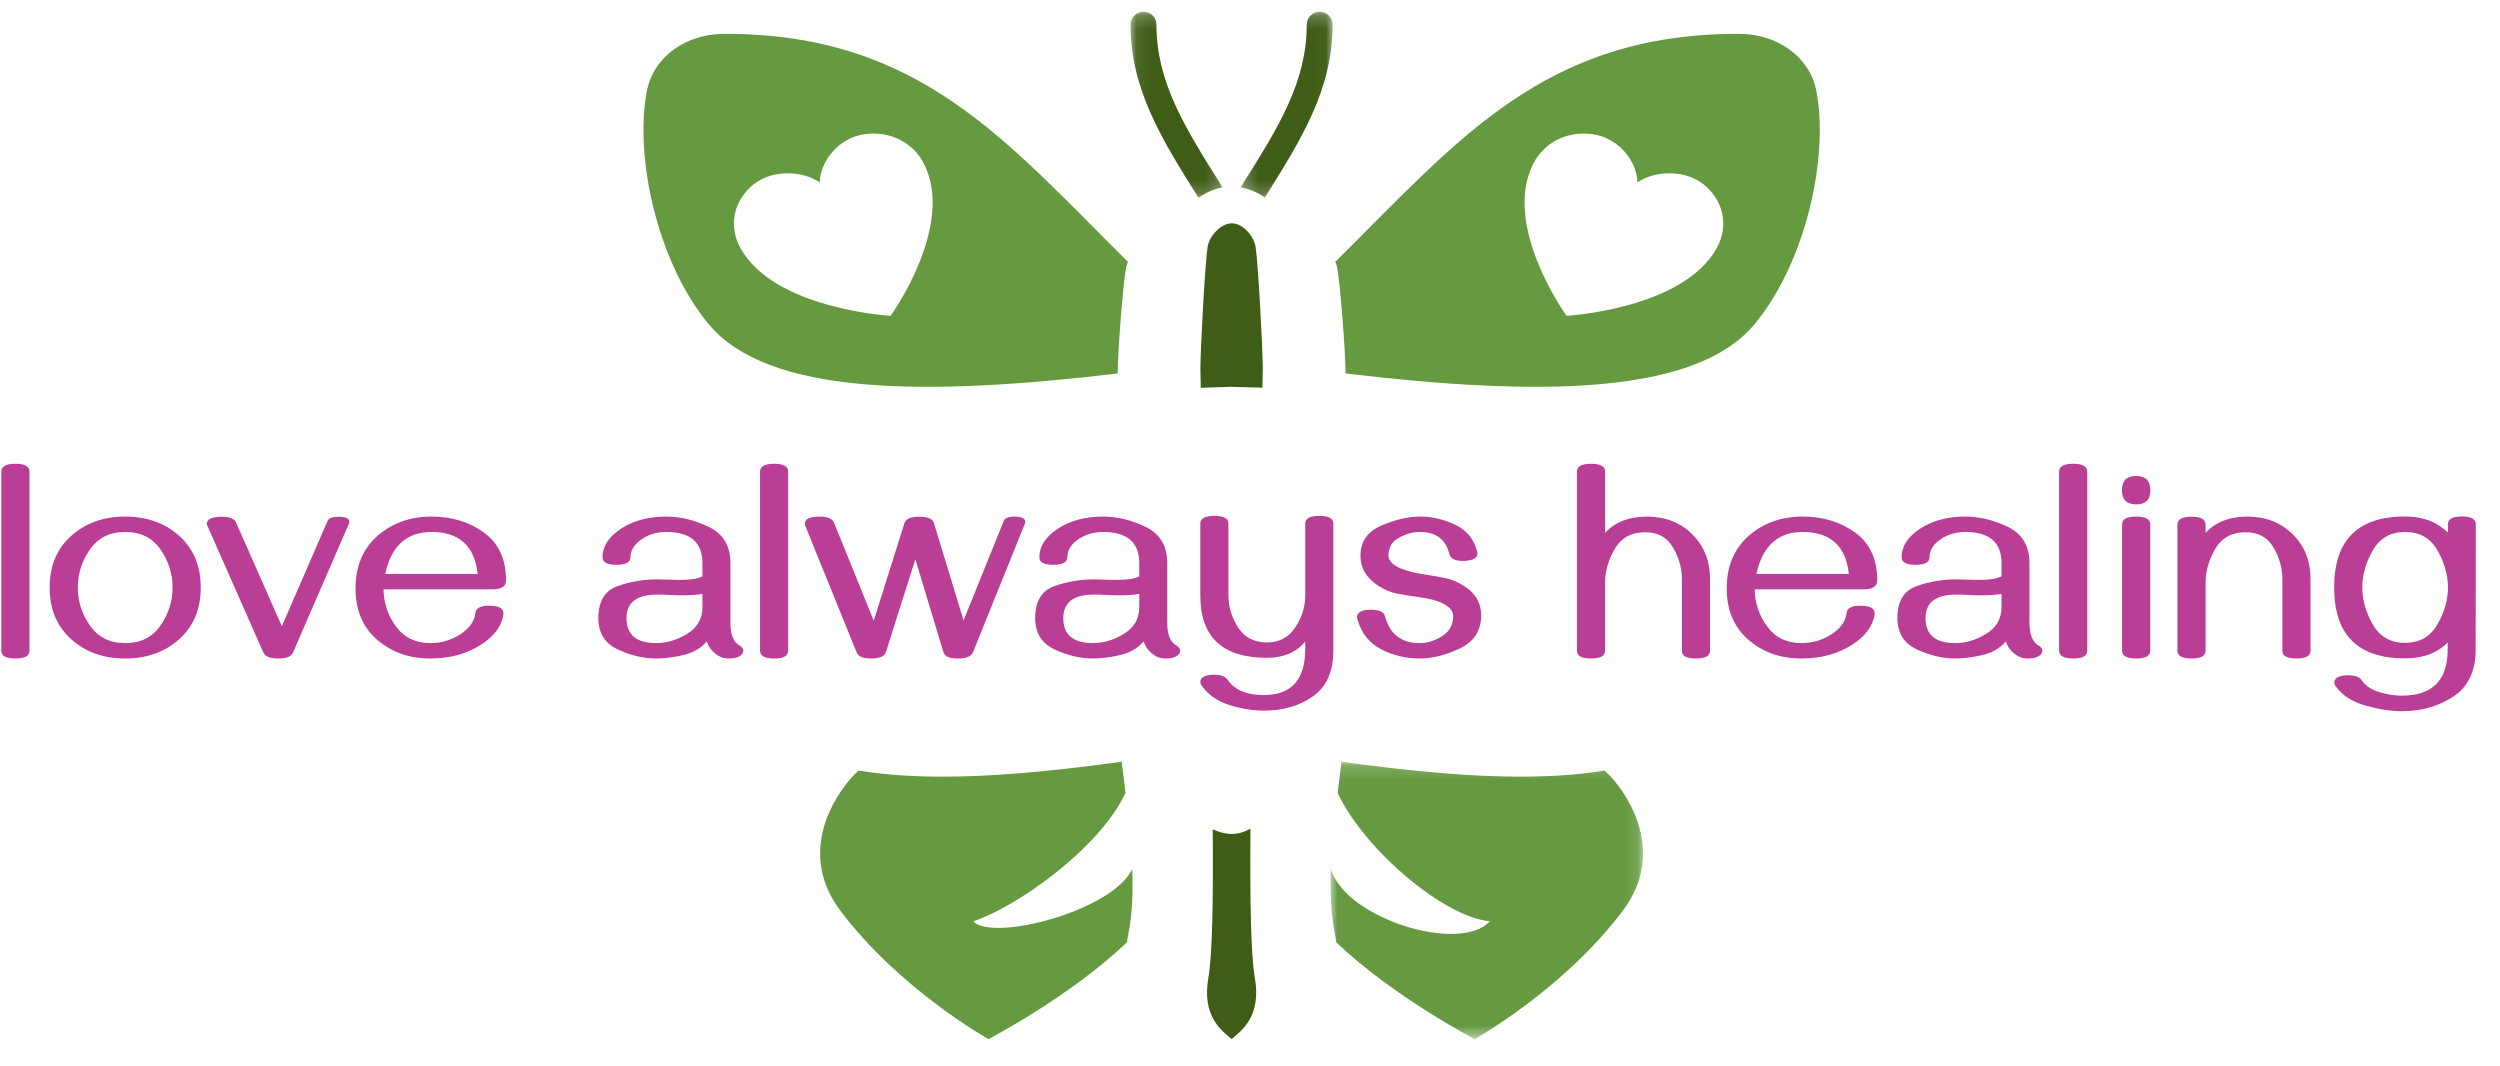
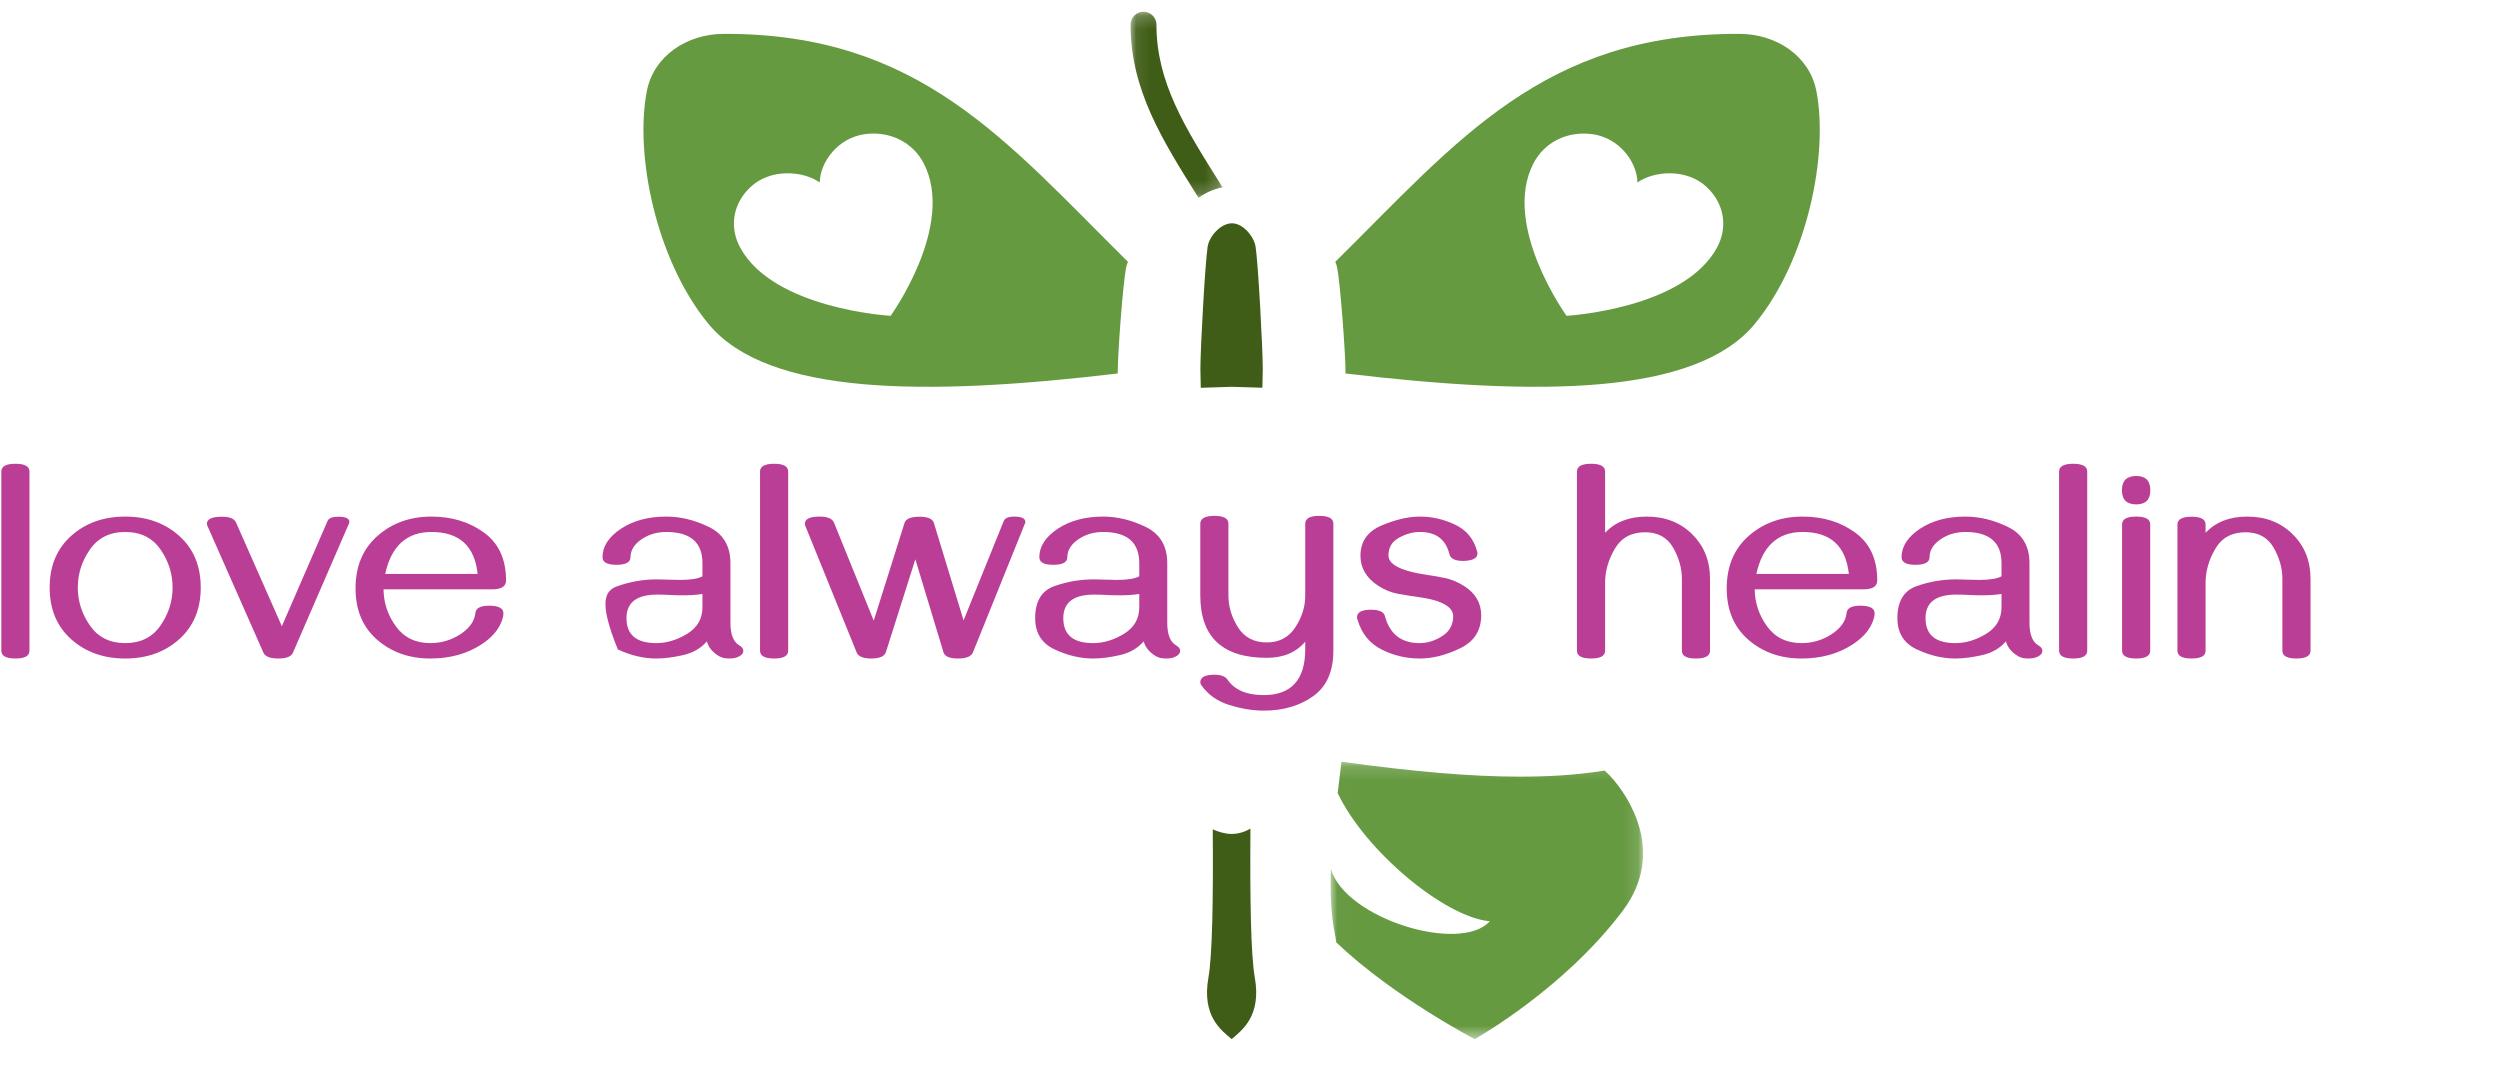
<svg xmlns="http://www.w3.org/2000/svg" xmlns:xlink="http://www.w3.org/1999/xlink" width="183px" height="78px" viewBox="0 0 183 78" version="1.1">
  <title>img-logo</title>
  <defs>
    <polygon id="path-1" points="0.082 0.194 6.818 0.194 6.818 13.815 0.082 13.815" />
    <polygon id="path-3" points="0.238 0.194 6.974 0.194 6.974 13.796 0.238 13.796" />
    <polygon id="path-5" points="0.007 0.16 22.877 0.16 22.877 20.465 0.007 20.465" />
  </defs>
  <g id="Symbols" stroke="none" stroke-width="1" fill="none" fill-rule="evenodd">
    <g id="nav-hover" transform="translate(-609, -17)">
      <g id="logo" transform="translate(609.097, 17.5)">
        <g id="Group-3" transform="translate(82.578, 0.166)">
          <mask id="mask-2" fill="white">
            <use xlink:href="#path-1" />
          </mask>
          <g id="Clip-2" />
          <path d="M6.818,13.049 C6.775,12.982 6.732,12.911 6.691,12.846 C4.058,8.66 1.977,5.354 1.977,1.14 C1.977,0.618 1.553,0.193 1.029,0.193 C0.506,0.193 0.082,0.618 0.082,1.14 C0.082,5.887 2.386,9.565 5.06,13.815 C5.581,13.435 6.174,13.164 6.818,13.049" id="Fill-1" fill="#405D17" mask="url(#mask-2)" />
        </g>
        <path d="M54.836,13.194 C56.276,11.835 58.648,11.976 59.91,12.857 C59.922,11.391 61.237,9.552 63.274,9.312 C65.104,9.092 66.735,9.944 67.519,11.456 C69.872,15.998 65.105,22.605 65.105,22.605 L65.078,22.616 C65.078,22.616 56.541,22.129 54.091,17.635 C53.274,16.138 53.538,14.414 54.836,13.194 M81.726,26.838 C81.726,26.8 81.721,26.756 81.721,26.72 C81.721,25.401 82.101,20.204 82.342,19.044 C82.368,18.918 82.421,18.793 82.471,18.667 C73.531,9.828 67.214,1.934 52.881,1.978 C50.207,1.986 47.757,3.566 47.25,6.179 C46.358,10.783 47.898,18.5 51.748,23.193 C56.076,28.469 67.645,28.511 81.726,26.838" id="Fill-4" fill="#669A41" />
        <path d="M92.31,27.881 C92.327,27.258 92.338,26.782 92.338,26.521 C92.338,24.999 92.002,18.795 91.814,17.565 C91.697,16.818 90.908,15.86 90.104,15.846 C89.268,15.829 88.419,16.789 88.301,17.565 C88.114,18.795 87.772,24.999 87.772,26.521 C87.772,26.783 87.783,27.261 87.8,27.888 L90.055,27.814 L92.31,27.881 Z" id="Fill-6" fill="#405D17" />
        <path d="M88.676,60.206 C88.718,65.316 88.646,69.431 88.36,71.053 C87.859,73.878 89.294,74.915 90.059,75.562 C90.817,74.915 92.254,73.878 91.755,71.053 C91.466,69.427 91.394,65.289 91.436,60.156 C91.033,60.388 90.571,60.544 90.055,60.544 C89.592,60.544 89.124,60.405 88.676,60.206" id="Fill-8" fill="#405D17" />
-         <path d="M71.153,66.937 C74.147,65.975 80.335,61.709 82.291,57.547 C82.261,57.307 82.231,57.057 82.201,56.82 C82.133,56.272 82.07,55.756 82.012,55.258 C76.603,56.002 72.462,56.351 68.944,56.351 C67.06,56.351 64.917,56.259 62.753,55.905 C62.596,56.046 62.453,56.182 62.336,56.309 C60.933,57.826 58.262,61.937 61.401,66.137 C65.722,71.914 72.258,75.562 72.258,75.562 C72.258,75.562 78.212,72.471 82.401,68.473 C82.426,68.287 82.451,68.096 82.491,67.899 C82.789,66.441 82.845,64.795 82.786,63.117 C81.287,66.225 72.498,68.452 71.153,66.937" id="Fill-10" fill="#669A41" />
        <path d="M112.153,11.456 C112.937,9.945 114.568,9.091 116.398,9.312 C118.435,9.552 119.75,11.391 119.761,12.857 C121.024,11.976 123.396,11.835 124.836,13.194 C126.133,14.414 126.398,16.138 125.581,17.635 C123.131,22.129 114.594,22.616 114.594,22.616 L114.567,22.605 C114.567,22.605 109.799,15.998 112.153,11.456 M98.395,26.72 C98.395,26.756 98.39,26.8 98.389,26.838 C112.47,28.511 124.039,28.469 128.368,23.193 C132.218,18.501 133.758,10.783 132.865,6.179 C132.359,3.566 129.908,1.986 127.234,1.978 C112.901,1.934 106.585,9.828 97.645,18.667 C97.694,18.793 97.747,18.919 97.774,19.045 C98.015,20.205 98.395,25.401 98.395,26.72" id="Fill-12" fill="#669A41" />
        <g id="Group-16" transform="translate(90.476, 0.166)">
          <mask id="mask-4" fill="white">
            <use xlink:href="#path-3" />
          </mask>
          <g id="Clip-15" />
-           <path d="M6.974,1.141 C6.974,0.618 6.55,0.193 6.027,0.193 C5.503,0.193 5.078,0.618 5.078,1.141 C5.078,5.354 3,8.66 0.366,12.846 C0.324,12.913 0.281,12.982 0.238,13.051 C0.894,13.165 1.494,13.424 2.008,13.796 C4.678,9.553 6.974,5.879 6.974,1.141" id="Fill-14" fill="#405D17" mask="url(#mask-4)" />
        </g>
        <g id="Group-19" transform="translate(97.298, 55.098)">
          <mask id="mask-6" fill="white">
            <use xlink:href="#path-5" />
          </mask>
          <g id="Clip-18" />
          <path d="M20.06,0.807 C17.897,1.161 15.754,1.253 13.87,1.253 L13.868,1.253 C10.35,1.253 6.209,0.904 0.8,0.16 C0.742,0.658 0.68,1.171 0.613,1.717 C0.583,1.957 0.552,2.207 0.523,2.452 C2.478,6.614 8.312,11.541 11.66,11.839 C9.506,14.222 1.114,11.662 0.027,8.024 C-0.031,9.699 0.027,11.343 0.325,12.801 C0.366,13.001 0.392,13.191 0.416,13.381 C4.605,17.376 10.555,20.465 10.555,20.465 C10.555,20.465 17.091,16.817 21.412,11.04 C24.55,6.84 21.879,2.729 20.477,1.212 C20.361,1.085 20.216,0.949 20.06,0.807" id="Fill-17" fill="#669A41" mask="url(#mask-6)" />
        </g>
        <path d="M1.036,47.703 C0.346,47.703 7.18065496e-05,47.513 7.18065496e-05,47.136 L7.18065496e-05,34.017 C7.18065496e-05,33.638 0.346,33.448 1.036,33.448 C1.719,33.448 2.06,33.638 2.06,34.017 L2.06,47.136 C2.06,47.513 1.719,47.703 1.036,47.703" id="Fill-20" fill="#BA3E96" />
        <path d="M9.067,46.576 C10.196,46.576 11.057,46.149 11.648,45.293 C12.24,44.437 12.537,43.51 12.537,42.508 C12.537,41.501 12.24,40.57 11.648,39.718 C11.057,38.865 10.196,38.441 9.067,38.441 C7.945,38.441 7.085,38.865 6.49,39.718 C5.894,40.57 5.598,41.501 5.598,42.508 C5.598,43.51 5.894,44.437 6.49,45.293 C7.085,46.149 7.945,46.576 9.067,46.576 M9.067,47.703 C7.484,47.703 6.166,47.233 5.115,46.293 C4.062,45.352 3.538,44.091 3.538,42.508 C3.538,40.925 4.062,39.664 5.115,38.724 C6.166,37.783 7.484,37.314 9.067,37.314 C10.649,37.314 11.967,37.783 13.019,38.724 C14.07,39.664 14.597,40.925 14.597,42.508 C14.597,44.091 14.07,45.352 13.019,46.293 C11.967,47.233 10.649,47.703 9.067,47.703" id="Fill-22" fill="#BA3E96" />
        <path d="M20.272,47.703 C19.677,47.703 19.314,47.561 19.186,47.277 L15.077,37.973 C15.057,37.919 15.046,37.875 15.046,37.842 C15.046,37.496 15.416,37.325 16.152,37.325 C16.714,37.325 17.056,37.463 17.177,37.741 L20.535,45.339 L23.883,37.629 C23.972,37.426 24.231,37.325 24.665,37.325 C25.207,37.325 25.477,37.45 25.477,37.699 C25.477,37.713 25.47,37.746 25.457,37.802 L21.347,47.277 C21.225,47.561 20.866,47.703 20.272,47.703" id="Fill-24" fill="#BA3E96" />
        <path d="M34.866,41.514 C34.649,39.466 33.523,38.44 31.487,38.44 C29.674,38.44 28.546,39.466 28.098,41.514 L34.866,41.514 Z M31.397,47.703 C29.86,47.703 28.566,47.245 27.509,46.328 C26.454,45.413 25.928,44.159 25.928,42.569 C25.928,40.953 26.464,39.674 27.535,38.729 C28.608,37.785 29.924,37.314 31.487,37.314 C32.976,37.314 34.257,37.704 35.332,38.486 C36.407,39.267 36.946,40.435 36.946,41.991 C36.946,42.423 36.604,42.641 35.921,42.641 L27.977,42.641 C27.99,43.642 28.295,44.548 28.89,45.36 C29.484,46.171 30.324,46.576 31.406,46.576 C32.185,46.576 32.904,46.368 33.567,45.949 C34.265,45.501 34.642,44.975 34.702,44.365 C34.738,44.014 35.073,43.837 35.708,43.837 C36.405,43.837 36.753,44.023 36.753,44.395 C36.753,44.585 36.696,44.815 36.58,45.085 C36.33,45.682 35.853,46.208 35.15,46.668 C34.095,47.358 32.844,47.703 31.397,47.703 L31.397,47.703 Z" id="Fill-26" fill="#BA3E96" />
-         <path d="M47.943,46.576 C48.709,46.576 49.461,46.348 50.207,45.892 C50.95,45.435 51.322,44.789 51.322,43.95 L51.322,42.976 C50.936,43.042 50.463,43.077 49.901,43.077 C49.59,43.077 49.276,43.068 48.959,43.052 C48.64,43.035 48.322,43.025 48.003,43.025 C46.509,43.025 45.762,43.602 45.762,44.75 C45.762,45.969 46.489,46.576 47.943,46.576 M53.281,47.703 C52.975,47.703 52.729,47.646 52.539,47.532 C52.066,47.254 51.768,46.891 51.646,46.446 C51.214,46.952 50.634,47.289 49.907,47.454 C49.18,47.62 48.524,47.703 47.943,47.703 C47.017,47.703 46.078,47.482 45.128,47.038 C44.179,46.597 43.702,45.833 43.702,44.75 C43.702,43.52 44.169,42.739 45.102,42.407 C46.036,42.076 47.004,41.91 48.003,41.91 C48.221,41.91 48.486,41.917 48.801,41.93 C49.115,41.943 49.412,41.95 49.688,41.95 C50.454,41.95 50.999,41.862 51.322,41.687 L51.322,40.723 C51.322,39.201 50.439,38.441 48.673,38.441 C48.024,38.441 47.446,38.602 46.94,38.926 C46.35,39.305 46.056,39.758 46.056,40.286 C46.056,40.659 45.712,40.844 45.022,40.844 C44.344,40.844 44.007,40.659 44.007,40.286 C44.007,39.495 44.46,38.799 45.366,38.197 C46.266,37.608 47.368,37.314 48.673,37.314 C49.723,37.314 50.768,37.57 51.808,38.079 C52.85,38.591 53.371,39.471 53.371,40.723 L53.371,45.096 C53.371,45.949 53.592,46.499 54.032,46.749 C54.219,46.858 54.315,46.987 54.315,47.136 C54.315,47.305 54.21,47.443 54.001,47.552 C53.818,47.653 53.577,47.703 53.281,47.703" id="Fill-28" fill="#BA3E96" />
+         <path d="M47.943,46.576 C48.709,46.576 49.461,46.348 50.207,45.892 C50.95,45.435 51.322,44.789 51.322,43.95 L51.322,42.976 C50.936,43.042 50.463,43.077 49.901,43.077 C49.59,43.077 49.276,43.068 48.959,43.052 C48.64,43.035 48.322,43.025 48.003,43.025 C46.509,43.025 45.762,43.602 45.762,44.75 C45.762,45.969 46.489,46.576 47.943,46.576 M53.281,47.703 C52.975,47.703 52.729,47.646 52.539,47.532 C52.066,47.254 51.768,46.891 51.646,46.446 C51.214,46.952 50.634,47.289 49.907,47.454 C49.18,47.62 48.524,47.703 47.943,47.703 C47.017,47.703 46.078,47.482 45.128,47.038 C43.702,43.52 44.169,42.739 45.102,42.407 C46.036,42.076 47.004,41.91 48.003,41.91 C48.221,41.91 48.486,41.917 48.801,41.93 C49.115,41.943 49.412,41.95 49.688,41.95 C50.454,41.95 50.999,41.862 51.322,41.687 L51.322,40.723 C51.322,39.201 50.439,38.441 48.673,38.441 C48.024,38.441 47.446,38.602 46.94,38.926 C46.35,39.305 46.056,39.758 46.056,40.286 C46.056,40.659 45.712,40.844 45.022,40.844 C44.344,40.844 44.007,40.659 44.007,40.286 C44.007,39.495 44.46,38.799 45.366,38.197 C46.266,37.608 47.368,37.314 48.673,37.314 C49.723,37.314 50.768,37.57 51.808,38.079 C52.85,38.591 53.371,39.471 53.371,40.723 L53.371,45.096 C53.371,45.949 53.592,46.499 54.032,46.749 C54.219,46.858 54.315,46.987 54.315,47.136 C54.315,47.305 54.21,47.443 54.001,47.552 C53.818,47.653 53.577,47.703 53.281,47.703" id="Fill-28" fill="#BA3E96" />
        <path d="M56.574,47.703 C55.884,47.703 55.538,47.513 55.538,47.136 L55.538,34.017 C55.538,33.638 55.884,33.448 56.574,33.448 C57.257,33.448 57.597,33.638 57.597,34.017 L57.597,47.136 C57.597,47.513 57.257,47.703 56.574,47.703" id="Fill-30" fill="#BA3E96" />
        <path d="M70.02,47.703 C69.411,47.703 69.059,47.552 68.965,47.246 L66.906,40.44 L64.754,47.226 C64.653,47.544 64.292,47.703 63.67,47.703 C63.086,47.703 62.735,47.557 62.613,47.267 L58.86,38.013 C58.832,37.952 58.819,37.895 58.819,37.842 C58.819,37.49 59.178,37.314 59.894,37.314 C60.476,37.314 60.827,37.459 60.949,37.75 L63.861,44.934 L66.114,37.781 C66.208,37.476 66.574,37.325 67.209,37.325 C67.819,37.325 68.17,37.476 68.264,37.781 L70.436,44.912 L73.377,37.638 C73.466,37.423 73.72,37.314 74.14,37.314 C74.688,37.314 74.96,37.447 74.96,37.71 C74.96,37.743 74.948,37.787 74.92,37.842 L71.126,47.246 C71.005,47.552 70.635,47.703 70.02,47.703" id="Fill-32" fill="#BA3E96" />
        <path d="M79.918,46.576 C80.683,46.576 81.436,46.348 82.182,45.892 C82.925,45.435 83.297,44.789 83.297,43.95 L83.297,42.976 C82.91,43.042 82.438,43.077 81.876,43.077 C81.565,43.077 81.25,43.068 80.934,43.052 C80.615,43.035 80.297,43.025 79.978,43.025 C78.484,43.025 77.736,43.602 77.736,44.75 C77.736,45.969 78.463,46.576 79.918,46.576 M85.256,47.703 C84.95,47.703 84.703,47.646 84.514,47.532 C84.041,47.254 83.743,46.891 83.621,46.446 C83.188,46.952 82.609,47.289 81.881,47.454 C81.154,47.62 80.499,47.703 79.918,47.703 C78.992,47.703 78.053,47.482 77.103,47.038 C76.153,46.597 75.677,45.833 75.677,44.75 C75.677,43.52 76.144,42.739 77.077,42.407 C78.01,42.076 78.979,41.91 79.978,41.91 C80.195,41.91 80.46,41.917 80.775,41.93 C81.09,41.943 81.386,41.95 81.662,41.95 C82.428,41.95 82.973,41.862 83.297,41.687 L83.297,40.723 C83.297,39.201 82.414,38.441 80.648,38.441 C79.999,38.441 79.421,38.602 78.914,38.926 C78.325,39.305 78.031,39.758 78.031,40.286 C78.031,40.659 77.687,40.844 76.996,40.844 C76.319,40.844 75.982,40.659 75.982,40.286 C75.982,39.495 76.435,38.799 77.34,38.197 C78.241,37.608 79.343,37.314 80.648,37.314 C81.698,37.314 82.743,37.57 83.783,38.079 C84.825,38.591 85.346,39.471 85.346,40.723 L85.346,45.096 C85.346,45.949 85.567,46.499 86.006,46.749 C86.194,46.858 86.29,46.987 86.29,47.136 C86.29,47.305 86.185,47.443 85.976,47.552 C85.793,47.653 85.552,47.703 85.256,47.703" id="Fill-34" fill="#BA3E96" />
        <path d="M97.505,47.125 C97.505,48.654 97.009,49.768 96.018,50.468 C95.028,51.169 93.828,51.518 92.422,51.518 C91.61,51.518 90.763,51.379 89.88,51.103 C88.998,50.825 88.317,50.34 87.836,49.652 C87.789,49.584 87.765,49.516 87.765,49.448 C87.765,49.076 88.107,48.89 88.79,48.89 C89.27,48.89 89.591,49.008 89.754,49.245 C90.273,50.004 91.157,50.381 92.401,50.381 C94.431,50.381 95.446,49.258 95.446,47.013 L95.446,46.466 C94.783,47.257 93.846,47.653 92.635,47.653 C89.388,47.653 87.765,46.131 87.765,43.086 L87.765,37.831 C87.765,37.452 88.111,37.262 88.799,37.262 C89.484,37.262 89.824,37.452 89.824,37.831 L89.824,43.086 C89.824,43.906 90.058,44.684 90.524,45.42 C90.991,46.158 91.694,46.526 92.635,46.526 C93.541,46.526 94.236,46.158 94.72,45.42 C95.203,44.684 95.446,43.916 95.446,43.118 L95.446,37.831 C95.446,37.452 95.786,37.262 96.469,37.262 C97.159,37.262 97.505,37.452 97.505,37.831 L97.505,47.125 Z" id="Fill-36" fill="#BA3E96" />
        <path d="M103.832,47.703 C102.831,47.703 101.895,47.482 101.025,47.038 C100.156,46.597 99.573,45.873 99.276,44.872 C99.249,44.791 99.236,44.73 99.236,44.689 C99.236,44.317 99.576,44.132 100.259,44.132 C100.861,44.132 101.204,44.29 101.284,44.609 C101.636,45.921 102.481,46.576 103.821,46.576 C104.382,46.576 104.932,46.407 105.47,46.065 C106.008,45.724 106.277,45.234 106.277,44.599 C106.277,44.2 105.982,43.872 105.393,43.614 C104.995,43.438 104.47,43.307 103.821,43.219 C103.28,43.145 102.749,43.06 102.232,42.965 C101.715,42.871 101.224,42.669 100.756,42.355 C99.911,41.796 99.488,41.071 99.488,40.186 C99.488,39.143 100.001,38.405 101.025,37.969 C102.05,37.533 102.993,37.314 103.852,37.314 C104.73,37.314 105.584,37.511 106.412,37.903 C107.241,38.295 107.778,38.941 108.022,39.841 C108.042,39.902 108.053,39.959 108.053,40.012 C108.053,40.358 107.71,40.541 107.027,40.561 C106.426,40.561 106.083,40.399 106.002,40.073 C105.739,38.985 105.018,38.44 103.841,38.44 C103.333,38.44 102.823,38.58 102.31,38.862 C101.794,39.142 101.538,39.576 101.538,40.165 C101.538,40.557 101.862,40.881 102.512,41.139 C102.952,41.308 103.477,41.441 104.084,41.535 C104.625,41.616 105.142,41.706 105.638,41.803 C106.131,41.901 106.611,42.1 107.077,42.398 C107.909,42.924 108.325,43.638 108.325,44.539 C108.325,45.661 107.808,46.469 106.773,46.962 C105.739,47.456 104.758,47.703 103.832,47.703" id="Fill-38" fill="#BA3E96" />
        <path d="M124.041,47.703 C123.358,47.703 123.017,47.513 123.017,47.136 L123.017,41.879 C123.017,41.087 122.8,40.32 122.368,39.576 C121.935,38.832 121.252,38.461 120.319,38.461 C119.318,38.461 118.58,38.864 118.106,39.674 C117.633,40.482 117.396,41.308 117.396,42.153 L117.396,47.136 C117.396,47.513 117.056,47.703 116.371,47.703 C115.682,47.703 115.336,47.513 115.336,47.136 L115.336,34.017 C115.336,33.638 115.682,33.448 116.371,33.448 C117.056,33.448 117.396,33.638 117.396,34.017 L117.396,38.501 C118.139,37.71 119.156,37.314 120.441,37.314 C121.793,37.314 122.903,37.745 123.772,38.608 C124.643,39.469 125.077,40.557 125.077,41.87 L125.077,47.136 C125.077,47.513 124.731,47.703 124.041,47.703" id="Fill-40" fill="#BA3E96" />
        <path d="M135.238,41.514 C135.021,39.466 133.894,38.44 131.858,38.44 C130.045,38.44 128.917,39.466 128.469,41.514 L135.238,41.514 Z M131.768,47.703 C130.231,47.703 128.937,47.245 127.881,46.328 C126.826,45.413 126.299,44.159 126.299,42.569 C126.299,40.953 126.835,39.674 127.906,38.729 C128.979,37.785 130.295,37.314 131.858,37.314 C133.347,37.314 134.629,37.704 135.704,38.486 C136.779,39.267 137.318,40.435 137.318,41.991 C137.318,42.423 136.976,42.641 136.293,42.641 L128.348,42.641 C128.361,43.642 128.667,44.548 129.261,45.36 C129.856,46.171 130.695,46.576 131.777,46.576 C132.556,46.576 133.276,46.368 133.939,45.949 C134.636,45.501 135.014,44.975 135.074,44.365 C135.109,44.014 135.444,43.837 136.079,43.837 C136.777,43.837 137.125,44.023 137.125,44.395 C137.125,44.585 137.068,44.815 136.952,45.085 C136.701,45.682 136.225,46.208 135.521,46.668 C134.467,47.358 133.215,47.703 131.768,47.703 L131.768,47.703 Z" id="Fill-42" fill="#BA3E96" />
        <path d="M143.033,46.576 C143.799,46.576 144.552,46.348 145.298,45.892 C146.041,45.435 146.413,44.789 146.413,43.95 L146.413,42.976 C146.026,43.042 145.553,43.077 144.992,43.077 C144.681,43.077 144.366,43.068 144.049,43.052 C143.731,43.035 143.413,43.025 143.094,43.025 C141.6,43.025 140.852,43.602 140.852,44.75 C140.852,45.969 141.579,46.576 143.033,46.576 M148.371,47.703 C148.066,47.703 147.819,47.646 147.63,47.532 C147.156,47.254 146.858,46.891 146.737,46.446 C146.304,46.952 145.724,47.289 144.997,47.454 C144.27,47.62 143.615,47.703 143.033,47.703 C142.108,47.703 141.169,47.482 140.219,47.038 C139.269,46.597 138.792,45.833 138.792,44.75 C138.792,43.52 139.26,42.739 140.193,42.407 C141.126,42.076 142.095,41.91 143.094,41.91 C143.311,41.91 143.576,41.917 143.891,41.93 C144.206,41.943 144.502,41.95 144.778,41.95 C145.544,41.95 146.089,41.862 146.413,41.687 L146.413,40.723 C146.413,39.201 145.529,38.441 143.764,38.441 C143.114,38.441 142.536,38.602 142.03,38.926 C141.441,39.305 141.146,39.758 141.146,40.286 C141.146,40.659 140.802,40.844 140.112,40.844 C139.435,40.844 139.098,40.659 139.098,40.286 C139.098,39.495 139.551,38.799 140.456,38.197 C141.357,37.608 142.459,37.314 143.764,37.314 C144.813,37.314 145.859,37.57 146.899,38.079 C147.94,38.591 148.461,39.471 148.461,40.723 L148.461,45.096 C148.461,45.949 148.682,46.499 149.122,46.749 C149.31,46.858 149.406,46.987 149.406,47.136 C149.406,47.305 149.301,47.443 149.091,47.552 C148.909,47.653 148.667,47.703 148.371,47.703" id="Fill-44" fill="#BA3E96" />
        <path d="M151.664,47.703 C150.974,47.703 150.628,47.513 150.628,47.136 L150.628,34.017 C150.628,33.638 150.974,33.448 151.664,33.448 C152.347,33.448 152.688,33.638 152.688,34.017 L152.688,47.136 C152.688,47.513 152.347,47.703 151.664,47.703" id="Fill-46" fill="#BA3E96" />
        <path d="M156.273,47.703 C155.583,47.703 155.239,47.513 155.239,47.136 L155.239,37.882 C155.239,37.503 155.583,37.314 156.273,37.314 C156.956,37.314 157.299,37.503 157.299,37.882 L157.299,47.136 C157.299,47.513 156.956,47.703 156.273,47.703 M156.273,36.421 C155.578,36.421 155.228,36.077 155.228,35.386 C155.228,34.689 155.578,34.341 156.273,34.341 C156.964,34.341 157.308,34.689 157.308,35.386 C157.308,36.077 156.964,36.421 156.273,36.421" id="Fill-48" fill="#BA3E96" />
        <path d="M167.997,47.703 C167.314,47.703 166.973,47.513 166.973,47.136 L166.973,41.879 C166.973,41.087 166.756,40.32 166.324,39.576 C165.891,38.832 165.208,38.461 164.275,38.461 C163.274,38.461 162.536,38.864 162.062,39.674 C161.589,40.482 161.352,41.308 161.352,42.153 L161.352,47.136 C161.352,47.513 161.011,47.703 160.327,47.703 C159.638,47.703 159.292,47.513 159.292,47.136 L159.292,37.892 C159.292,37.513 159.638,37.325 160.327,37.325 C161.011,37.325 161.352,37.513 161.352,37.892 L161.352,38.501 C162.095,37.71 163.112,37.314 164.396,37.314 C165.749,37.314 166.859,37.745 167.728,38.608 C168.599,39.469 169.033,40.557 169.033,41.87 L169.033,47.136 C169.033,47.513 168.687,47.703 167.997,47.703" id="Fill-50" fill="#BA3E96" />
-         <path d="M175.947,46.556 C177.016,46.556 177.808,46.107 178.321,45.207 C178.835,44.308 179.093,43.405 179.093,42.499 C179.093,41.592 178.837,40.69 178.327,39.79 C177.815,38.889 177.026,38.44 175.958,38.44 C174.895,38.44 174.108,38.889 173.592,39.79 C173.079,40.69 172.823,41.592 172.823,42.499 C172.823,43.405 173.077,44.308 173.589,45.207 C174.099,46.107 174.885,46.556 175.947,46.556 L175.947,46.556 Z M181.121,47.055 C181.121,48.623 180.578,49.766 179.494,50.484 C178.408,51.2 177.158,51.559 175.745,51.559 C174.92,51.559 174.016,51.419 173.035,51.143 C172.054,50.865 171.325,50.381 170.844,49.692 C170.796,49.625 170.773,49.556 170.773,49.488 C170.773,49.117 171.119,48.931 171.807,48.931 C172.287,48.931 172.61,49.048 172.771,49.286 C173.063,49.705 173.501,50 174.086,50.169 C174.671,50.339 175.212,50.422 175.713,50.422 C177.953,50.422 179.072,49.299 179.072,47.055 L179.072,46.526 C178.314,47.305 177.272,47.694 175.947,47.694 C172.49,47.694 170.763,45.962 170.763,42.499 C170.763,39.035 172.494,37.305 175.958,37.305 C177.25,37.305 178.294,37.699 179.093,38.49 L179.093,37.872 C179.093,37.492 179.433,37.305 180.118,37.305 C180.793,37.305 181.132,37.492 181.132,37.872 L181.121,47.055 Z" id="Fill-52" fill="#BA3E96" />
      </g>
    </g>
  </g>
</svg>